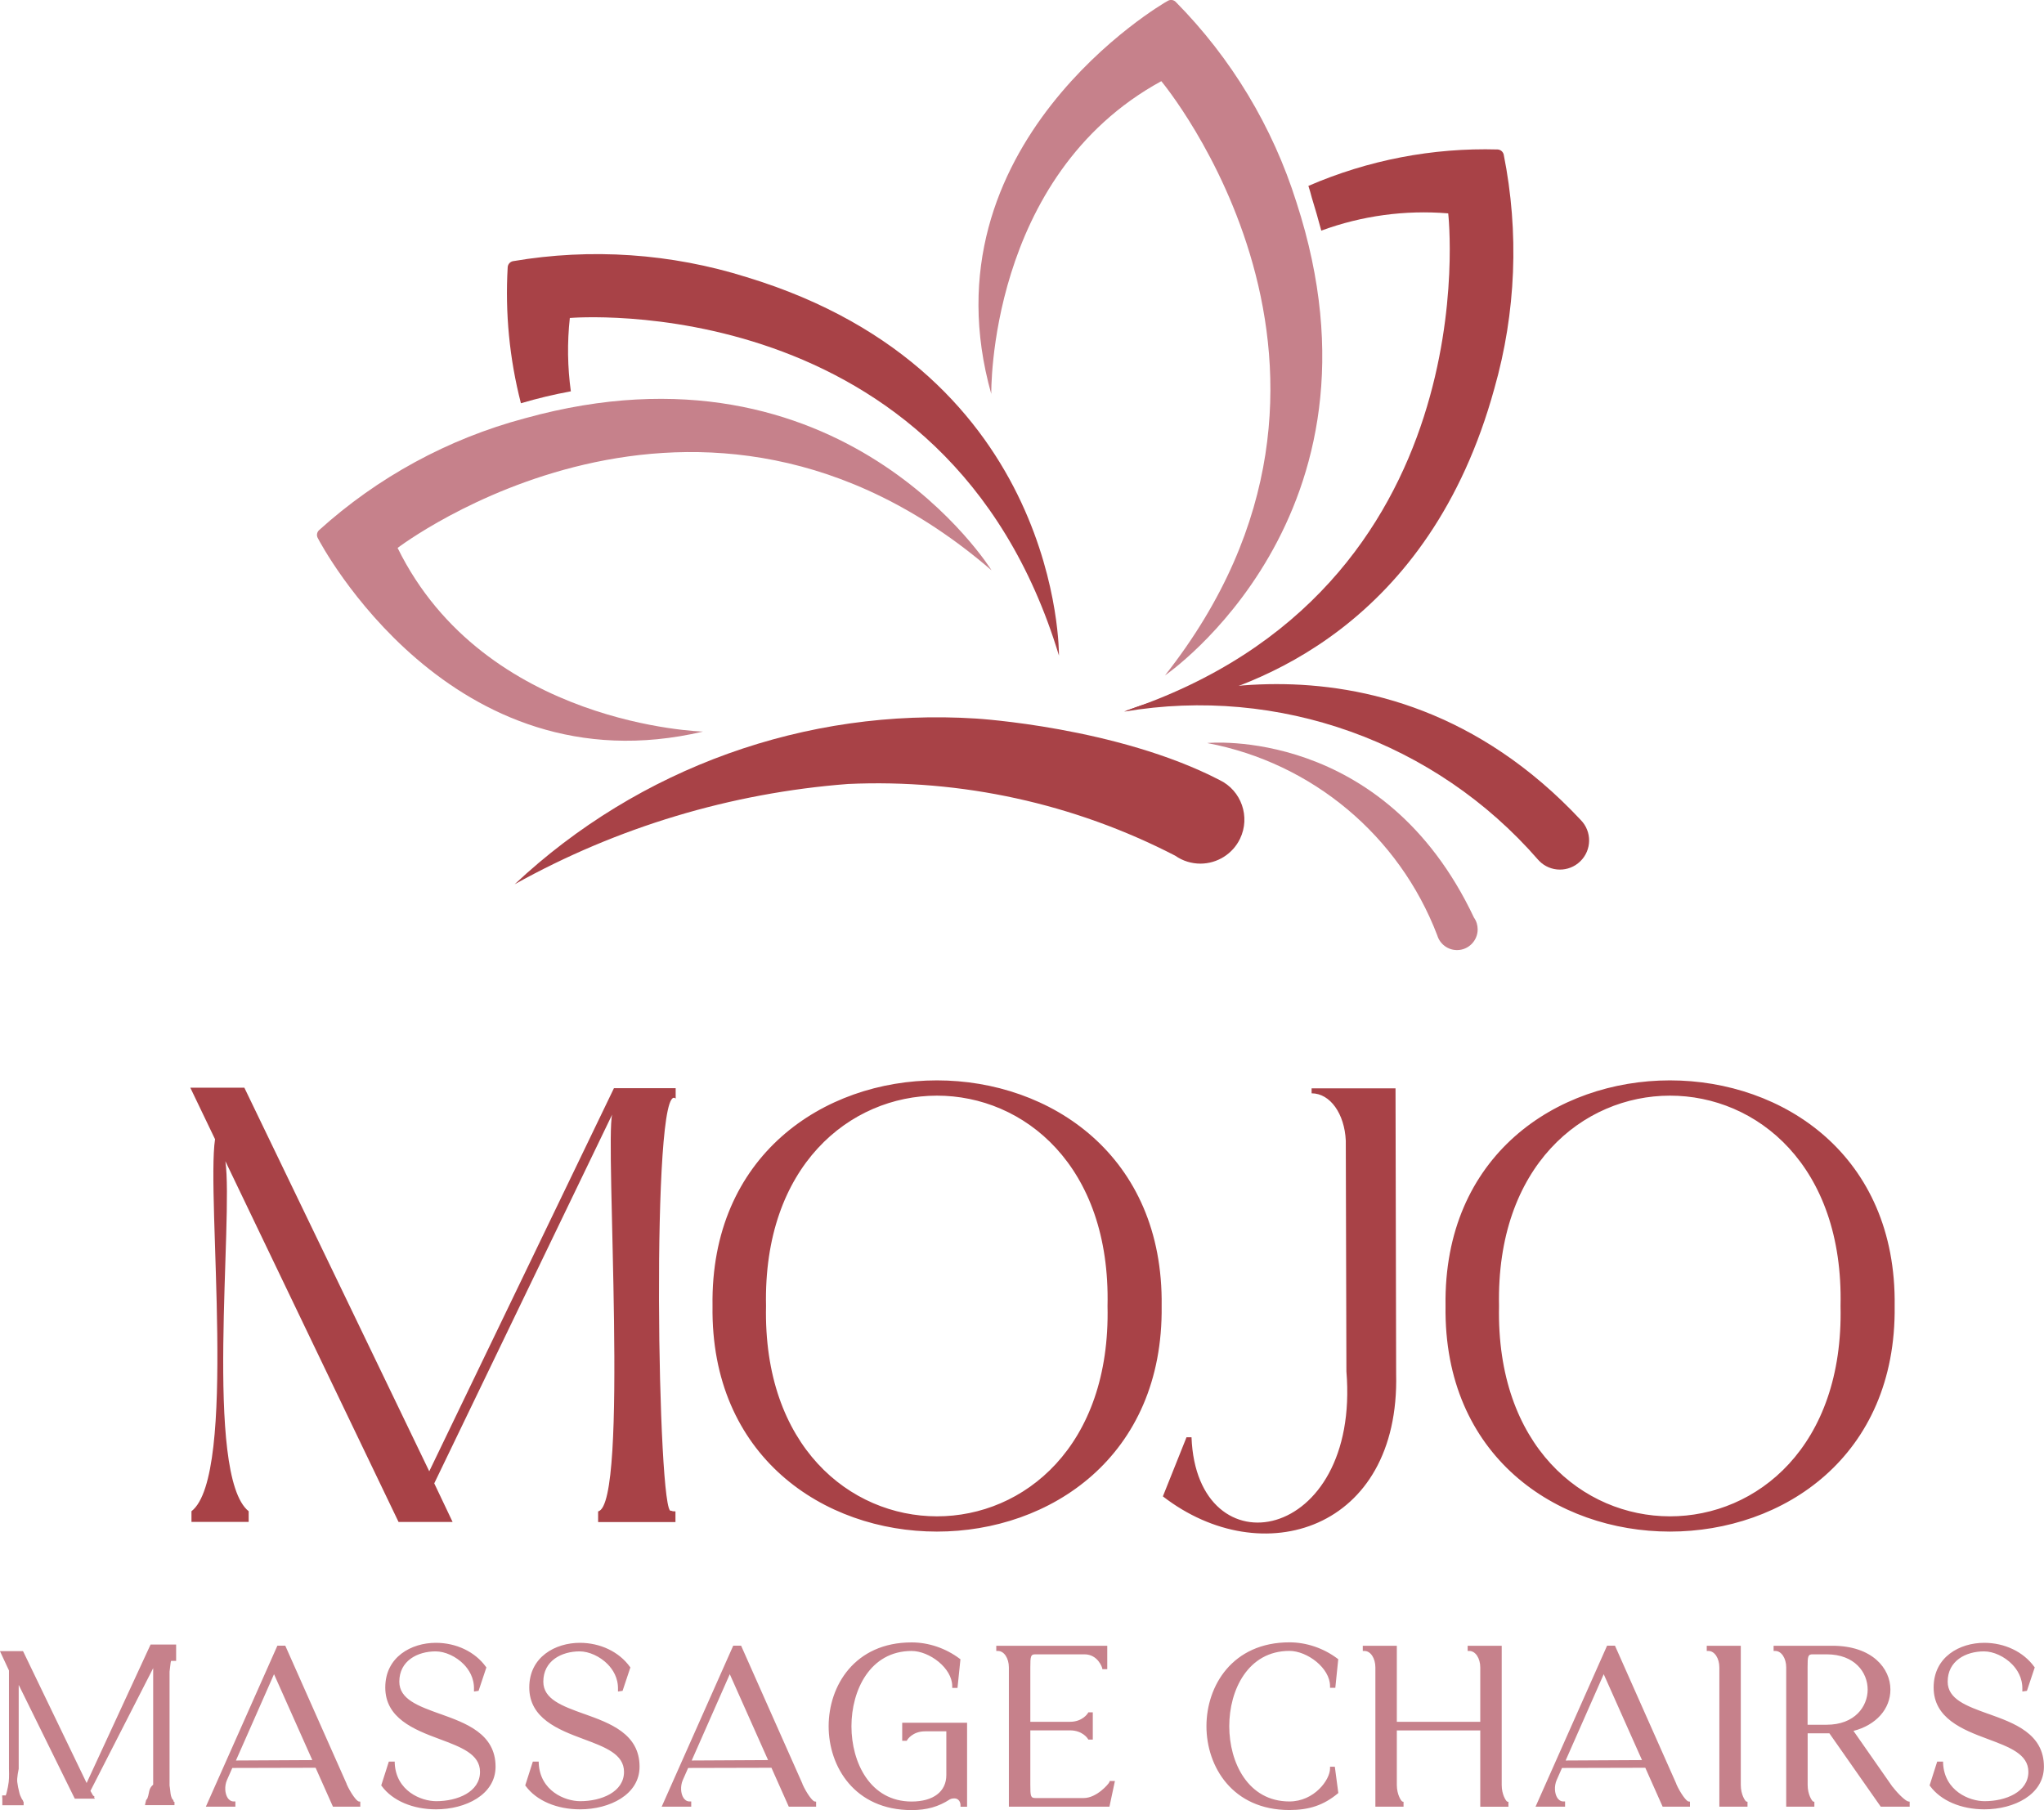
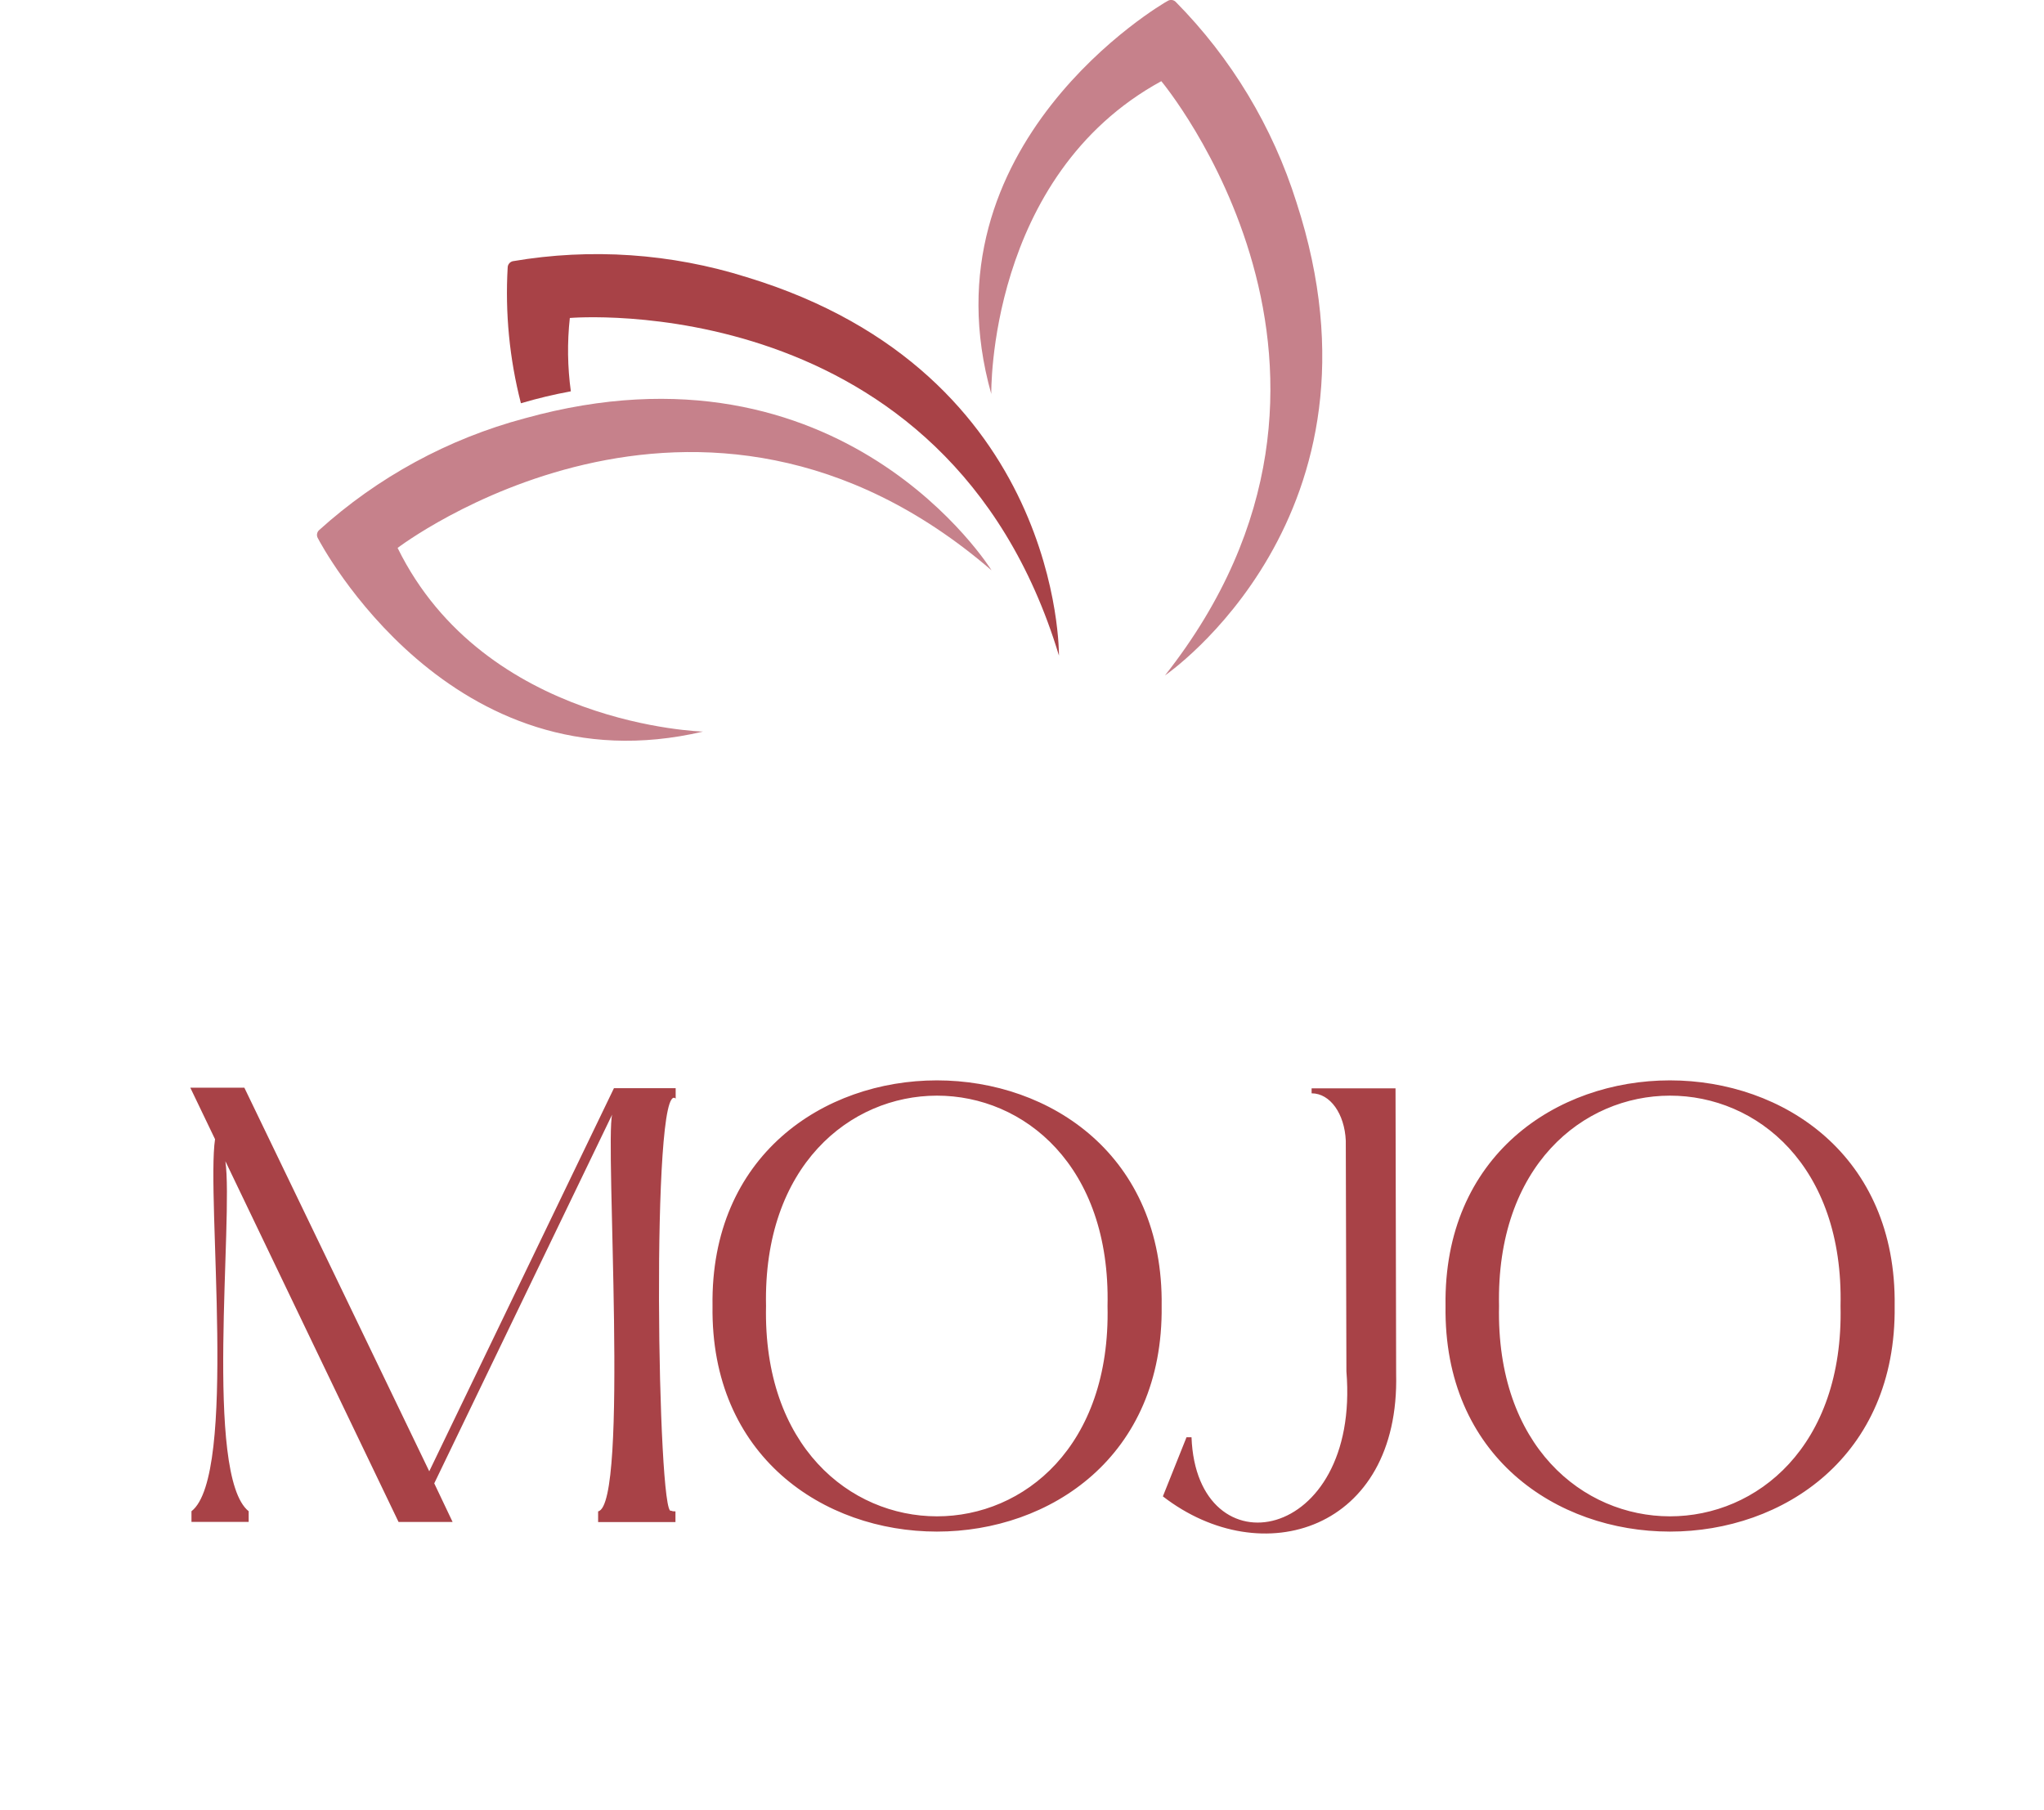
<svg xmlns="http://www.w3.org/2000/svg" id="Layer_2" data-name="Layer 2" viewBox="0 0 298.37 264.25">
  <defs>
    <style>
      .cls-1, .cls-2 {
        fill: #a84247;
      }

      .cls-2, .cls-3 {
        fill-rule: evenodd;
      }

      .cls-4, .cls-3 {
        fill: #c6818b;
      }
    </style>
  </defs>
  <g id="Layer_1" data-name="Layer 1">
    <g>
      <g id="Soothme_Logo_Source" data-name="Soothme Logo Source">
-         <path id="Path_1586" data-name="Path 1586" class="cls-2" d="M75.13,129.09c18.15-17.03,42.53-25.78,67.36-24.19,0,0,20.59,1.24,35.53,8.97h0c3.2,1.54,4.53,5.39,2.99,8.58-1.07,2.21-3.31,3.62-5.77,3.63-1.32,0-2.61-.4-3.69-1.16h0c-14.73-7.61-31.2-11.22-47.76-10.47-17.09,1.31-33.69,6.3-48.66,14.64Z" />
        <path id="Path_1587" data-name="Path 1587" class="cls-2" d="M83.33,57.14c-.49-3.55-.54-7.15-.15-10.72,0,0,55.07-4.75,71.4,49.29,0,0,.51-41.25-45.59-55.25-11.03-3.47-22.72-4.27-34.12-2.33-.42.09-.73.45-.76.87-.39,6.68.26,13.39,1.93,19.87h0c2.4-.71,4.83-1.29,7.28-1.74Z" />
-         <path id="Path_1588" data-name="Path 1588" class="cls-2" d="M192.87,33.67c5.92-2.18,12.25-3.04,18.53-2.52,0,0,6.28,54.93-47.29,72.69,2.34-.53,4.72-.83,7.11-.92,12.37-2.5,37.45-11.78,46.91-46.18,3.17-11.12,3.64-22.84,1.37-34.18-.1-.41-.46-.72-.89-.74-9.49-.27-18.92,1.55-27.62,5.32.19.57.35,1.14.49,1.69.5,1.64.97,3.23,1.39,4.83Z" />
-         <path id="Path_1589" data-name="Path 1589" class="cls-2" d="M164.1,103.89s36.9-15.99,66.65,15.82h0c1.65,1.68,1.62,4.38-.06,6.02-1.68,1.65-4.38,1.62-6.02-.06-.05-.05-.09-.1-.14-.15h0c-14.99-17.25-37.89-25.45-60.42-21.63Z" />
        <path id="Path_1590" data-name="Path 1590" class="cls-3" d="M102.62,106.8s-31.82-.83-44.58-26.81c0,0,43.93-33.57,86.7,3.27,0,0-21.71-35.08-68.14-22.19-11.17,2.98-21.47,8.59-30.04,16.34-.31.3-.38.77-.17,1.14.35.69,19.38,36.92,56.24,28.25Z" />
        <path id="Path_1591" data-name="Path 1591" class="cls-3" d="M144.7,57.56s-.58-31.84,24.82-45.71c0,0,35.47,42.4.54,86.75,0,0,34.09-23.26,19.19-69.06-3.47-11.03-9.52-21.07-17.65-29.29-.31-.29-.78-.34-1.14-.12-.69.34-36.05,20.96-25.75,57.42Z" />
-         <path id="Path_1592" data-name="Path 1592" class="cls-3" d="M176.24,108.47s25.69-2.54,38.92,25.49h0c.36.5.54,1.1.54,1.72,0,1.66-1.35,3.02-3.01,3.02-1.34,0-2.51-.88-2.89-2.16-5.56-14.54-18.26-25.17-33.55-28.06Z" />
      </g>
      <path class="cls-1" d="M104.01,190.66c-.61,43.9,66.1,43.92,65.56,0,.6-43.92-66.22-43.92-65.56,0ZM111.82,190.66c-.88-40.9,50.78-40.99,49.85,0,.93,40.98-50.73,40.9-49.85,0ZM203.72,158.88h-12.26v.73c2.72,0,4.81,3,4.99,6.9,0,0,.09,33.69.09,33.69,2.06,25.11-21.86,29.47-22.61,9.62h-.73l-3.45,8.63c14.49,11.21,34.6,4.94,34.05-17.89.02-.74-.11-40.9-.09-41.68ZM211.01,190.66c-.61,43.9,66.1,43.92,65.56,0,.6-43.92-66.22-43.92-65.56,0ZM218.82,190.66c-.88-40.9,50.78-40.99,49.85,0,.93,40.98-50.73,40.9-49.85,0ZM62.66,214.79c-.16-.33-26.84-55.73-26.99-56h-7.89l3.61,7.52c-1.29,8.56,3.3,49.1-3.44,54.31v1.56h8.35v-1.56c-6.55-5.21-2.19-42.75-3.4-51.1.16.32,25.14,52.41,25.28,52.67h7.89l-2.68-5.64,25.97-53.84c-1.06,4.08,2.47,57-2.05,57.93v1.56h11.29v-1.56c-.19,0-.48,0-.63-.11-1.97,1.64-2.98-63.41.66-60.15v-1.52h-9.01l-26.96,55.93Z" />
-       <path class="cls-4" d="M50.61,260.44l-8.9-20.04-.07-.15h-1.15l-10.44,23.5h4.31v-.76h-.25c-.44,0-.71-.28-.87-.51-.43-.65-.48-1.74-.12-2.59l.79-1.79,12.16-.03,2.53,5.68h3.99v-.73l-.22-.03c-.31-.04-1.17-1.19-1.78-2.55ZM34.44,257.01l5.56-12.6,5.59,12.54-11.16.06ZM64.24,250.21c-3.19-1.15-5.95-2.14-5.95-4.71,0-3.05,2.66-4.42,5.3-4.42,1.38,0,2.99.74,4.11,1.89.71.73,1.54,1.95,1.49,3.67v.3s.67-.1.67-.1l1.14-3.42-.08-.1c-1.58-2.18-4.31-3.49-7.3-3.49-3.55,0-7.38,2.04-7.38,6.52s4.19,6.15,7.89,7.52c3.19,1.19,5.94,2.21,5.94,4.8,0,2.94-3.31,4.28-6.39,4.28-2.24,0-5.86-1.5-6.06-5.54v-.24h-.86l-1.11,3.48.08.1c1.56,2.12,4.52,3.39,7.92,3.39,4.32,0,8.69-2.14,8.69-6.23,0-4.8-4.31-6.35-8.11-7.71ZM85.26,250.21c-3.19-1.15-5.95-2.14-5.95-4.71,0-3.05,2.66-4.42,5.3-4.42,1.38,0,2.99.74,4.11,1.89.71.73,1.54,1.95,1.49,3.67v.3s.67-.1.67-.1l1.14-3.42-.08-.1c-1.58-2.18-4.31-3.49-7.3-3.49-3.55,0-7.38,2.04-7.38,6.52s4.19,6.15,7.89,7.52c3.19,1.19,5.94,2.21,5.94,4.8,0,2.94-3.31,4.28-6.39,4.28-2.24,0-5.86-1.5-6.06-5.54v-.24h-.86l-1.11,3.48.08.1c1.56,2.12,4.52,3.39,7.92,3.39,4.32,0,8.69-2.14,8.69-6.23,0-4.8-4.31-6.35-8.11-7.71ZM117.15,260.44l-8.9-20.04-.07-.15h-1.15l-10.44,23.5h4.31v-.76h-.25c-.44,0-.71-.28-.87-.51-.43-.65-.48-1.74-.12-2.59l.79-1.79,12.16-.03,2.53,5.68h3.99v-.73l-.22-.03c-.31-.04-1.17-1.19-1.78-2.55ZM100.97,257.01l5.56-12.6,5.59,12.54-11.16.06ZM131.71,254.13h.65s.07-.12.07-.12c.03-.05.78-1.26,2.61-1.26h3.1v6.39c0,2.41-1.9,3.86-5.07,3.86-6.04,0-8.78-5.69-8.78-10.99s2.75-10.99,8.78-10.99c2.59,0,5.93,2.49,5.93,5.14v.25h.77l.43-4.18-.11-.08c-2.05-1.54-4.54-2.38-7.02-2.38-8.32,0-12.11,6.35-12.11,12.24s3.79,12.24,12.11,12.24c2.21,0,3.94-.49,5.59-1.57.28-.13.48-.14.65-.14.66,0,.9.59.9.97v.25h.96v-12.26h-9.47v2.64ZM161.93,260.18c-.1.26-1.85,2.31-3.73,2.31h-7.06c-.69,0-.74-.27-.74-1.92v-7.96h5.79c1.83,0,2.58,1.18,2.61,1.23l.07.12h.65v-3.98h-.65s-.07.12-.07.12c-.03.05-.78,1.26-2.61,1.26h-5.79v-7.93c0-1.65.05-1.92.74-1.92h7.16c1.98,0,2.58,1.95,2.58,1.97l.04.2h.71v-3.42h-16.2v.76h.25c.89,0,1.59,1.06,1.59,2.41v20.32h14.68l.8-3.75h-.77s-.04.18-.04.18ZM194.15,257.93v.25c0,1.65-2.31,4.81-5.93,4.81-6.04,0-8.78-5.69-8.78-10.99s2.75-10.99,8.78-10.99c2.59,0,5.93,2.49,5.93,5.14v.25h.77l.43-4.18-.11-.08c-2.05-1.54-4.54-2.38-7.02-2.38-8.32,0-12.11,6.35-12.11,12.24s3.79,12.24,12.11,12.24c2.89,0,4.99-.71,7.03-2.39l.11-.09-.51-3.84h-.7ZM219.21,260.58v-20.32h-4.97v.76h.25c.89,0,1.59,1.06,1.59,2.41v7.93h-12.18v-11.1h-4.97v.76h.25c.89,0,1.59,1.06,1.59,2.41v20.32h4.11v-.71s-.18-.04-.18-.04c-.16-.07-.8-1-.8-2.42v-7.96h12.18v11.14h4.11v-.71s-.18-.04-.18-.04c-.16-.07-.8-1-.8-2.42ZM244.71,260.44l-8.9-20.04-.07-.15h-1.15l-10.44,23.5h4.31v-.76h-.25c-.44,0-.71-.28-.87-.51-.43-.65-.48-1.74-.12-2.59l.79-1.79,12.16-.03,2.53,5.68h3.99v-.73l-.22-.03c-.31-.04-1.17-1.19-1.78-2.55ZM228.54,257.01l5.56-12.6,5.59,12.54-11.16.06ZM254.11,260.58v-20.32h-4.97v.76h.25c.89,0,1.59,1.06,1.59,2.41v20.32h4.11v-.71s-.18-.04-.18-.04c-.16-.07-.8-1-.8-2.42ZM276.27,260.87l-5.71-8.18c3.29-.85,5.39-3.19,5.39-6.04,0-3.08-2.65-6.39-8.46-6.39h-8.59v.76h.25c.89,0,1.59,1.06,1.59,2.41v20.32h4.11v-.71s-.18-.04-.18-.04c-.16-.07-.8-1-.8-2.42v-7.54h3.17l7.42,10.6.08.11h4.22v-.73l-.21-.03c-.33-.05-1.38-.97-2.26-2.12ZM266.63,251.79h-2.77v-8.36c0-1.65.05-1.92.74-1.92h2.04c4.12,0,5.99,2.66,5.99,5.14s-1.88,5.14-5.99,5.14ZM290.26,250.21c-3.19-1.15-5.95-2.14-5.95-4.71,0-3.05,2.66-4.42,5.3-4.42,1.38,0,2.99.74,4.11,1.89.71.73,1.54,1.95,1.49,3.67v.3s.67-.1.67-.1l1.14-3.42-.08-.1c-1.58-2.18-4.31-3.49-7.3-3.49-3.55,0-7.38,2.04-7.38,6.52s4.19,6.15,7.89,7.52c3.19,1.19,5.94,2.21,5.94,4.8,0,2.94-3.31,4.28-6.39,4.28-2.24,0-5.86-1.5-6.06-5.54v-.24h-.86l-1.11,3.48.08.1c1.56,2.12,4.52,3.39,7.92,3.39,4.32,0,8.69-2.14,8.69-6.23,0-4.8-4.31-6.35-8.11-7.71ZM12.66,260.33l-9.25-19.19-.06-.1h-.29s-3.07,0-3.07,0l1.32,2.83v14.36s.05,1.31-.04,1.93c-.07.5-.16,1-.29,1.49-.04.18-.1.35-.17.52v-.07h-.49v.25c.01.08.02.15.02.22v.97h3.11v-.26h0s0-.05,0-.07v-.15h-.03c-.03-.14-.09-.23-.16-.34-.03-.05-.07-.1-.11-.17-.15-.28-.27-.58-.34-.9-.13-.49-.22-.99-.29-1.49-.08-.6.2-1.88.21-1.94v-12.25l8.12,16.48.07.13h2.93l-.14-.24h.13l-.27-.24-.37-.65,9.16-17.92v17.01c-.49.41-.56.83-.63,1.2l-.02.09c-.04.23-.1.45-.18.67-.03.07-.07.14-.12.19-.06.05-.1.08-.19.55l-.06.29h4.31v-.48h-.1c-.05-.22-.08-.29-.15-.34-.06-.05-.1-.12-.14-.2-.09-.21-.15-.43-.18-.65-.03-.17-.04-.35-.06-.52-.03-.23-.05-.47-.09-.67v-16.63c.03-.23.06-.45.08-.68.02-.19.04-.37.07-.56.01-.11.04-.22.07-.33h.74v-2.39h-3.73l-9.35,20.25Z" />
    </g>
  </g>
</svg>